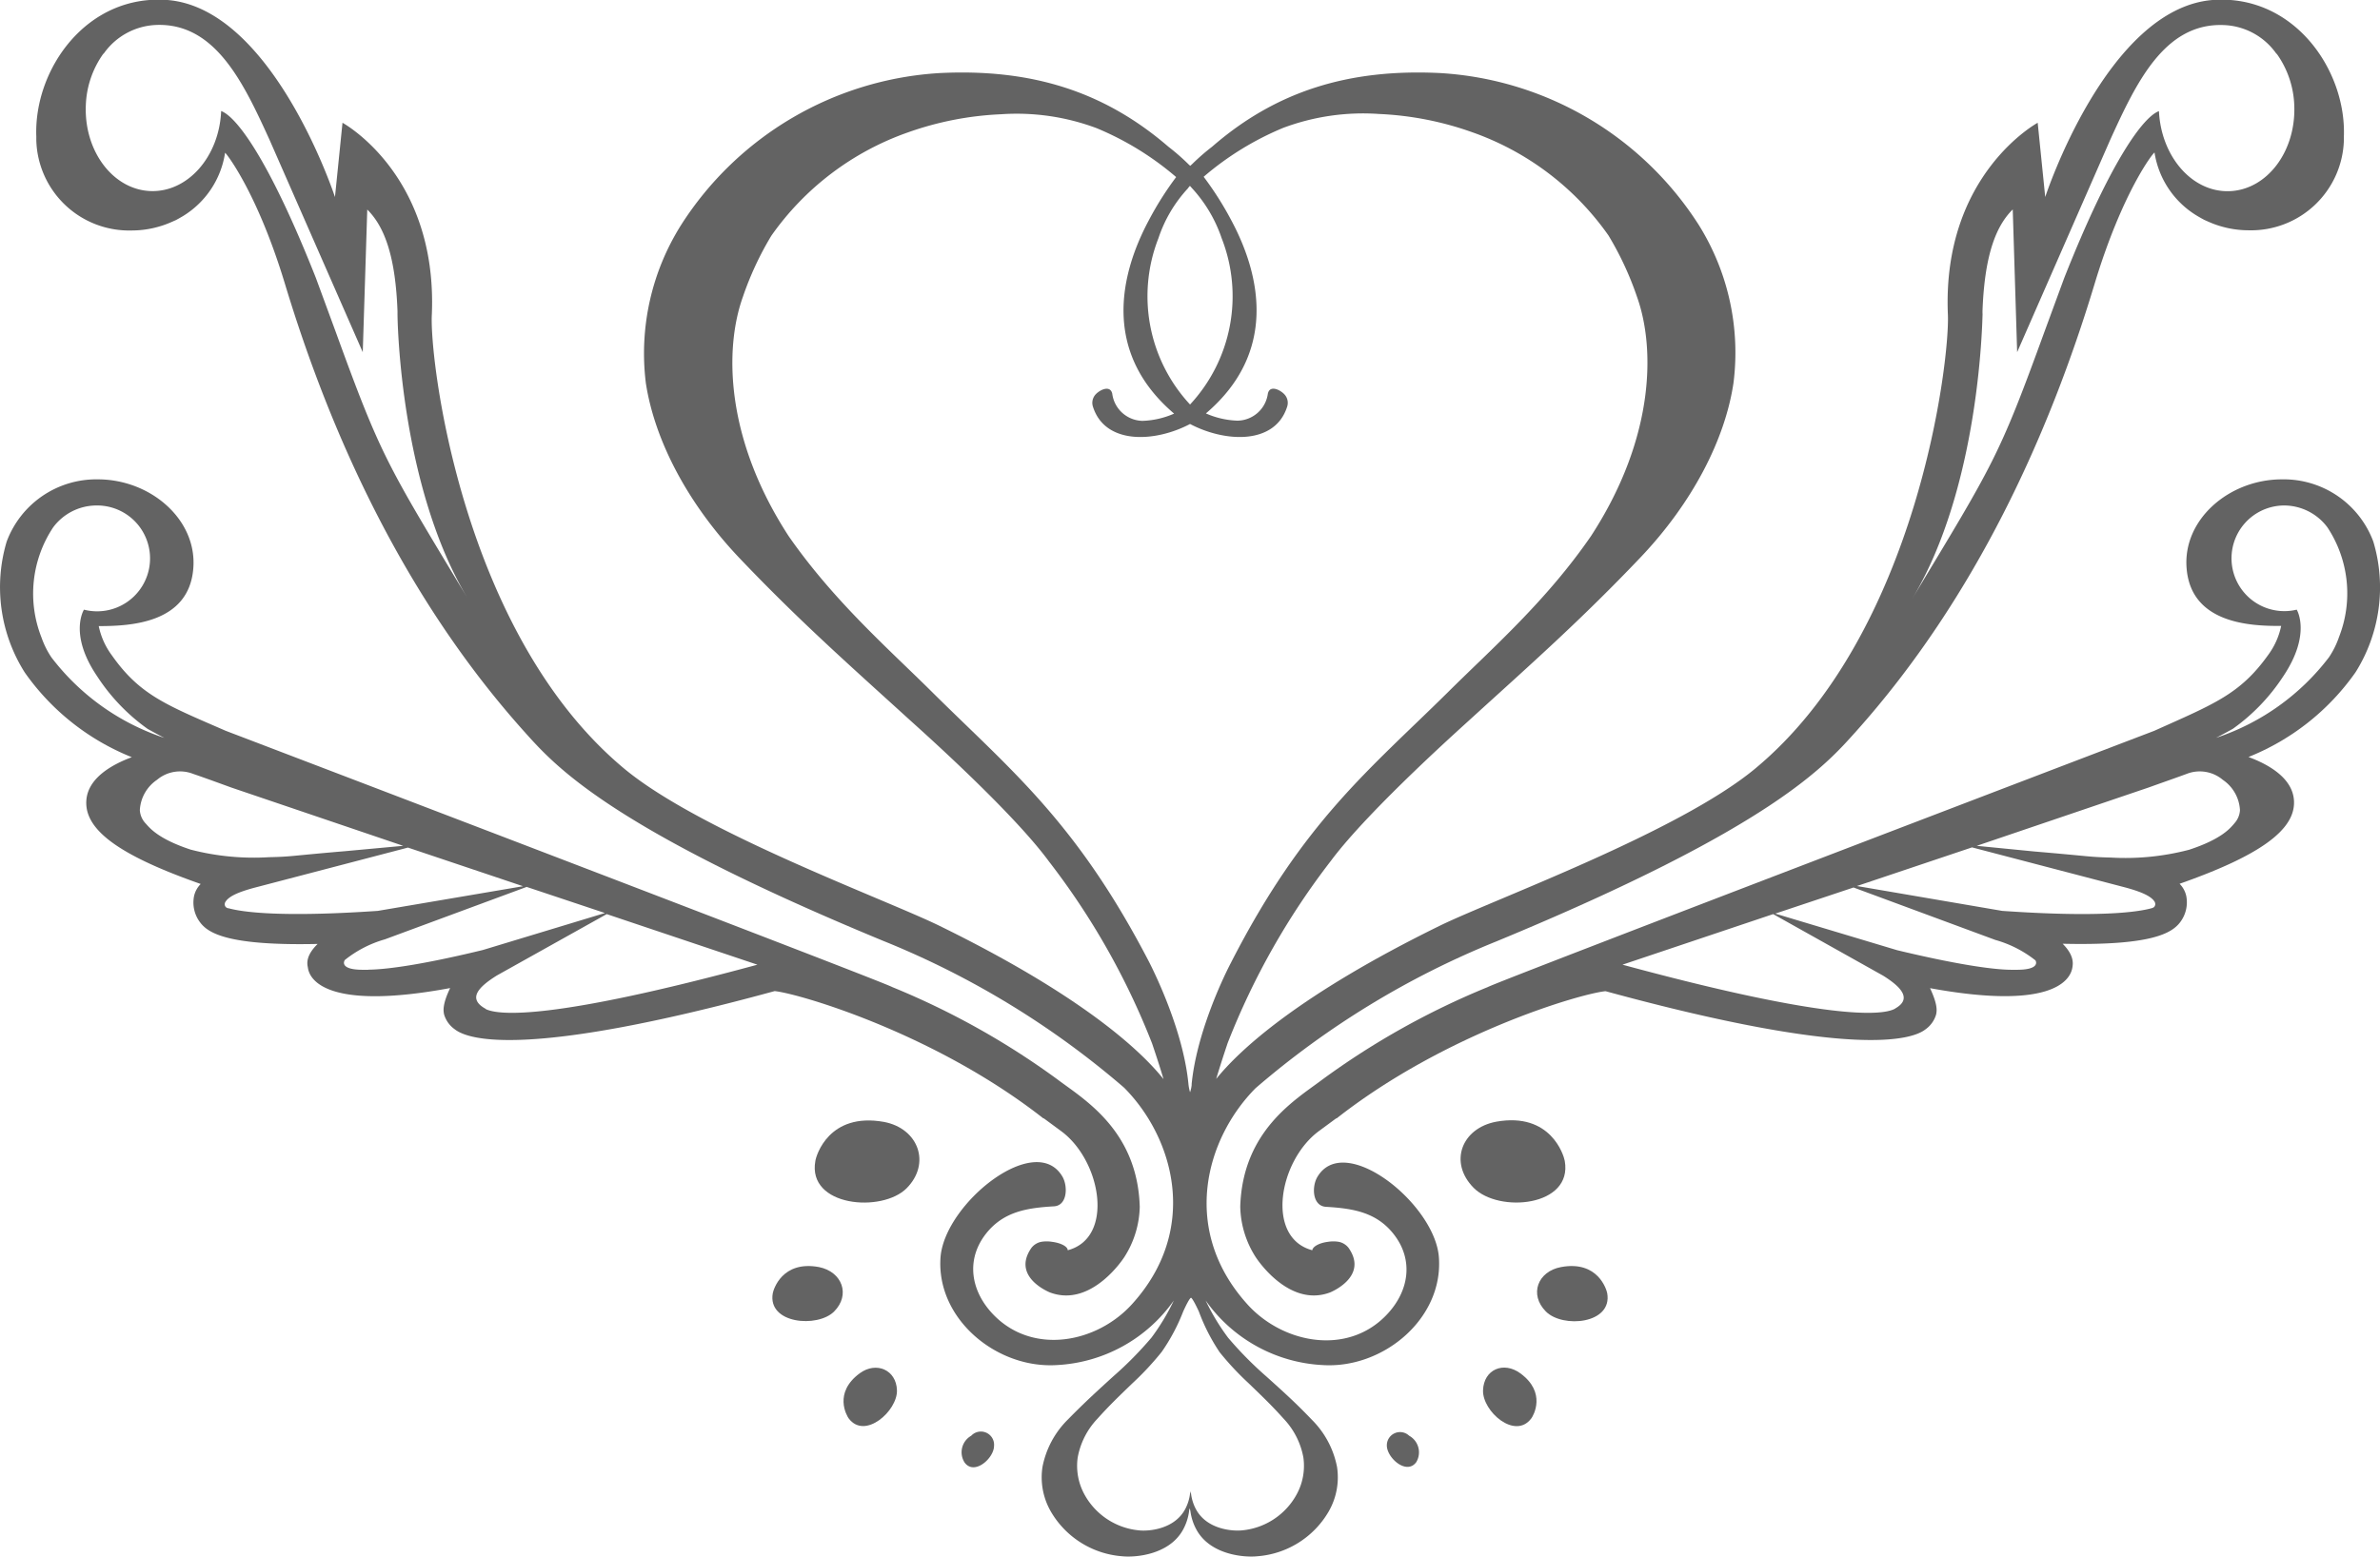
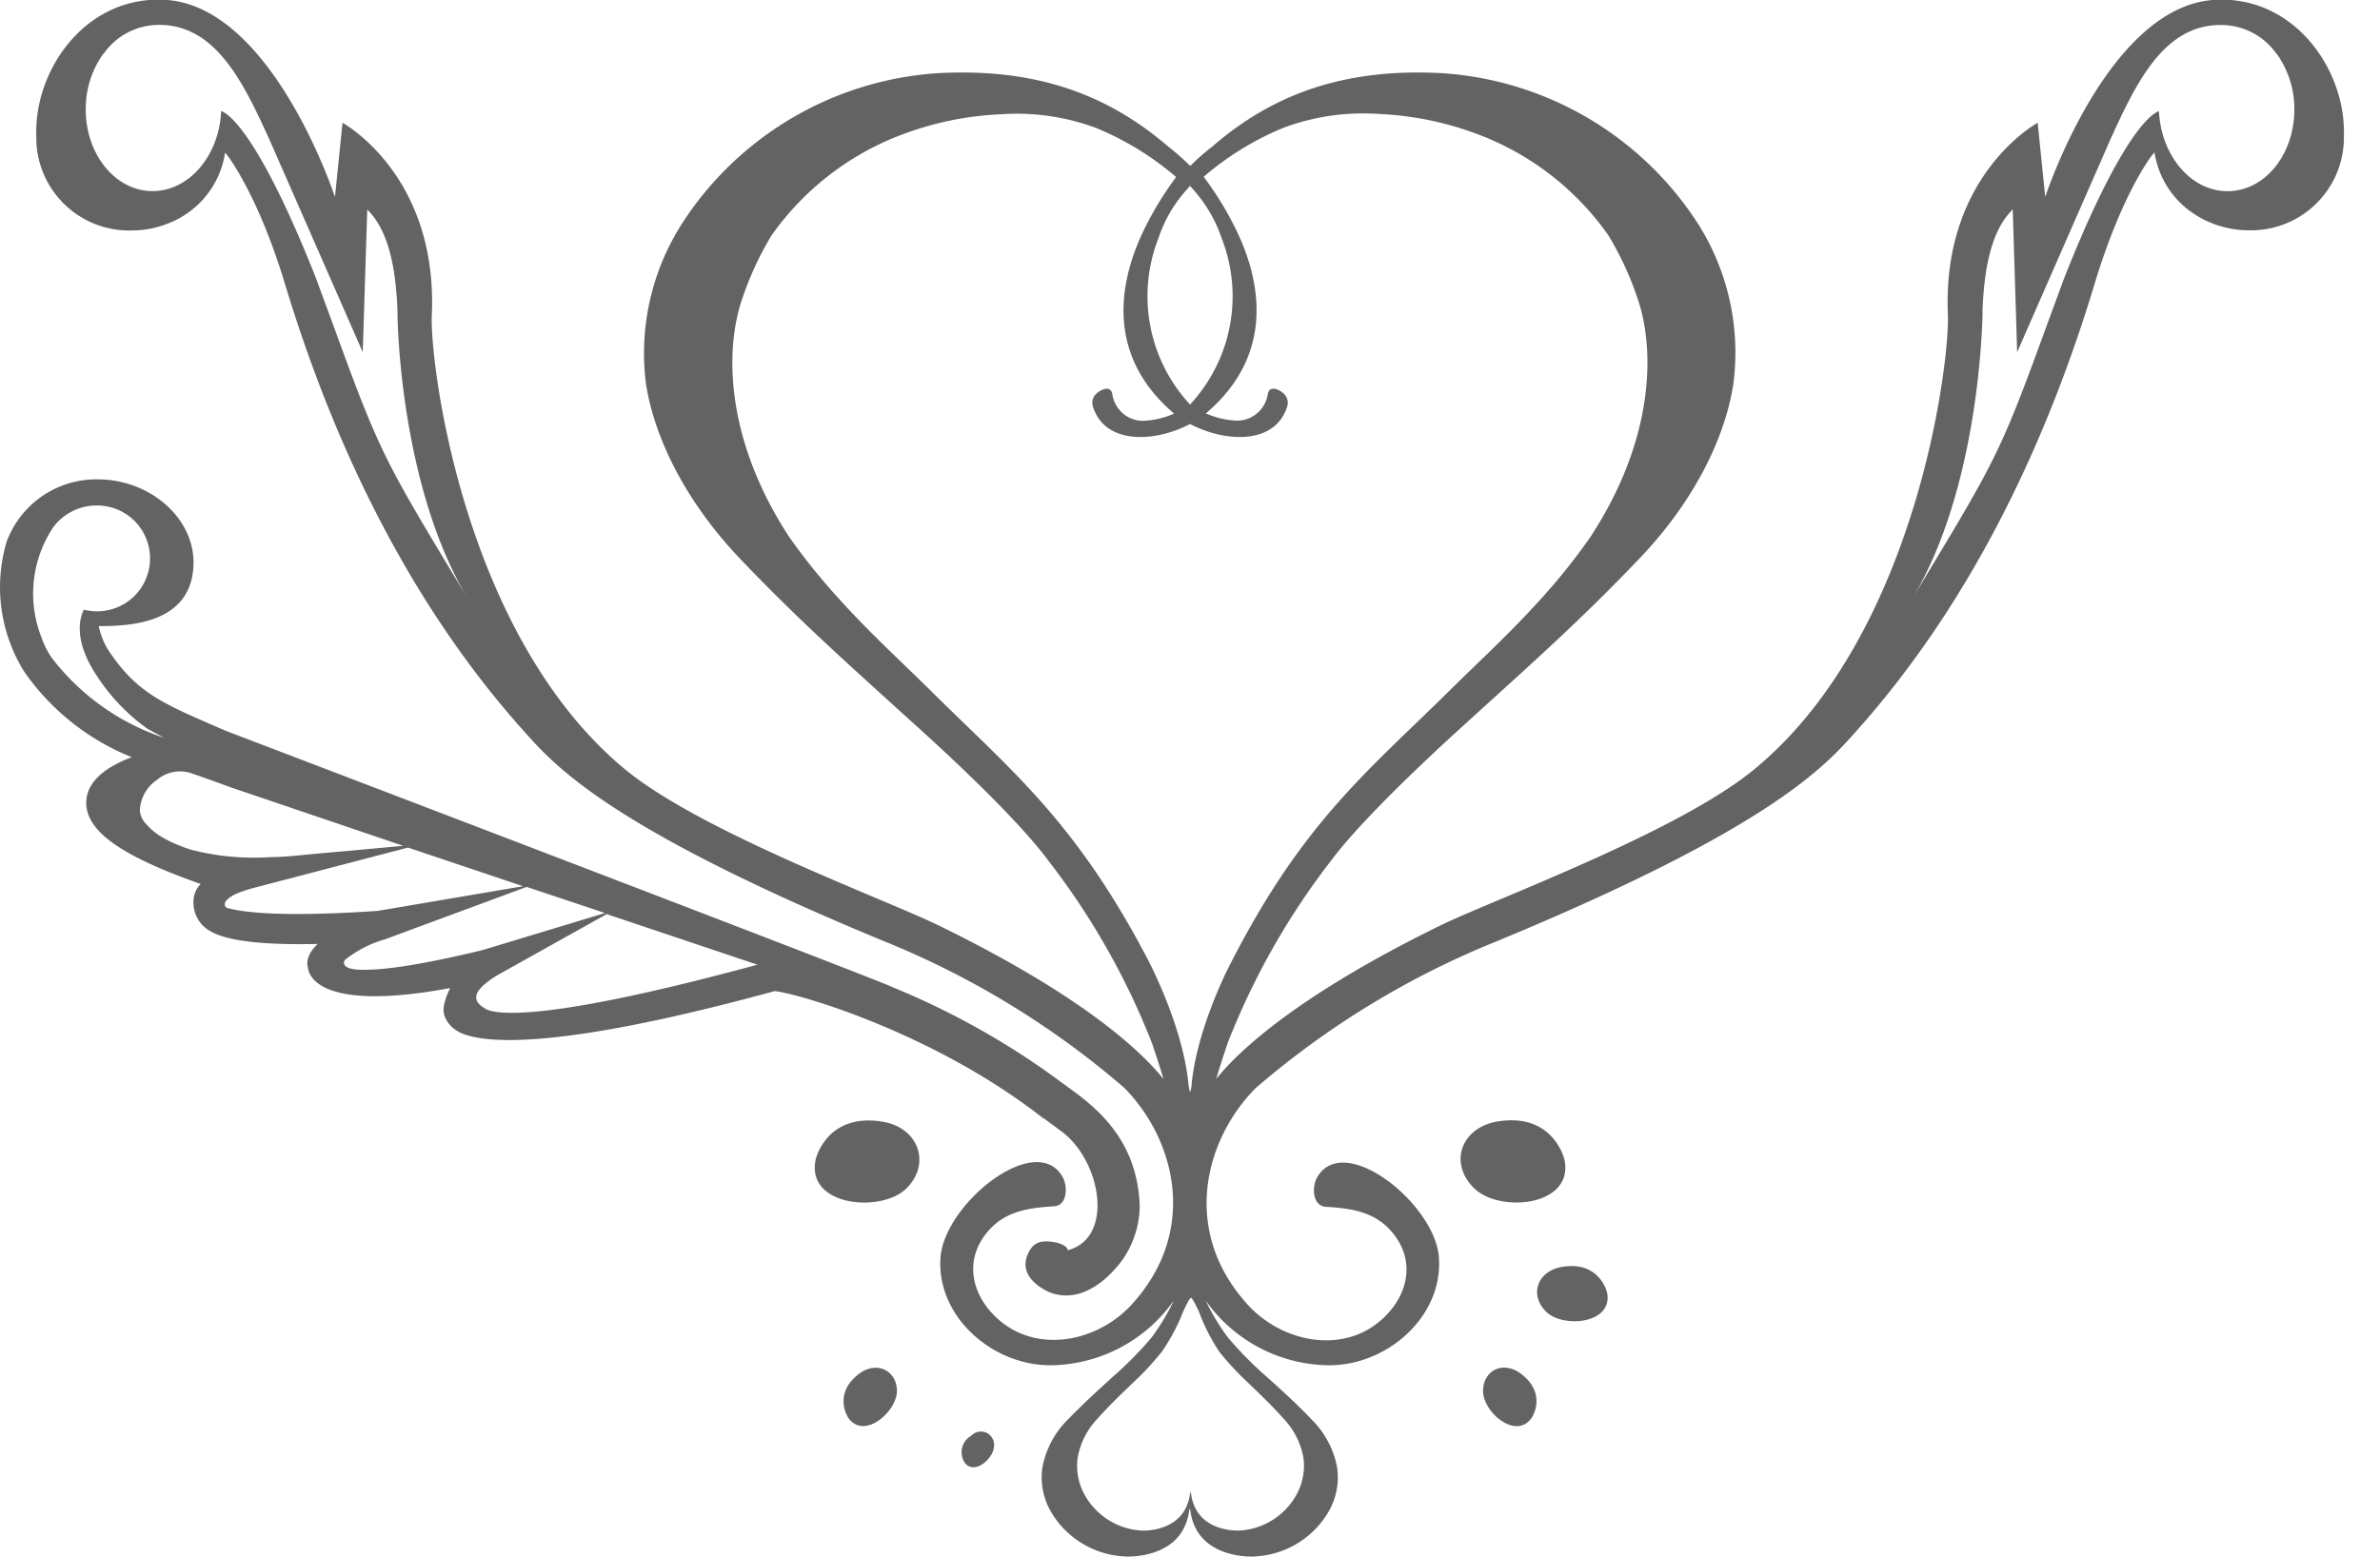
<svg xmlns="http://www.w3.org/2000/svg" viewBox="0 0 243.21 159.16">
  <defs>
    <style>.cls-1{fill:#636363;}</style>
  </defs>
  <title>herz_grau</title>
  <g id="Ebene_2" data-name="Ebene 2">
    <g id="Ebene_1-2" data-name="Ebene 1">
      <path class="cls-1" d="M159.9,118.66c-.1-.56-1.42-5-7-4-3.54.66-4.88,4.16-2.31,6.76S160.74,123.34,159.9,118.66Z" />
      <path class="cls-1" d="M159.52,129.52c-2.38.44-3.28,2.8-1.55,4.54s6.83,1.27,6.27-1.87C164.17,131.82,163.29,128.82,159.52,129.52Z" />
      <path class="cls-1" d="M155.36,140.38c-1.7-1.25-3.74-.41-3.81,1.74s3.28,5.1,4.94,2.86C156.69,144.71,158.06,142.35,155.36,140.38Z" />
-       <path class="cls-1" d="M144,146.76a1.35,1.35,0,0,0-2.28,1c0,1.25,2,3.05,3,1.71A1.94,1.94,0,0,0,144,146.76Z" />
      <path class="cls-1" d="M134.59,120.36c-.55,1-.47,2.89.88,3,2.72.16,5.15.52,6.93,2.77,2.13,2.69,1.57,5.94-.76,8.33-4,4.13-10.55,2.87-14.16-1.12-6.88-7.6-4.3-16.93.82-22.1a88.15,88.15,0,0,1,24.59-15c28.38-11.73,33.7-18.05,36.8-21.5C201.91,61.06,209.42,44.36,214.05,29c2.87-9.49,6.07-13.51,6.12-13.4a9.19,9.19,0,0,0,4.38,6.48l.38.22.31.17.36.16a10.1,10.1,0,0,0,4.2.91,9.49,9.49,0,0,0,9.72-9.23c0-.13,0-.25,0-.38C239.76,7.13,234.39-.62,226.09,0,215.28.89,209,20.14,209,20.14l-.77-7.59s-9.76,5.28-9.18,19.54c.24,4.42-3,32.67-19.73,46.51-7.82,6.47-26.6,13.31-32.13,16-14.47,7.09-20.53,12.73-22.91,15.69.3-1,.67-2.17,1.17-3.66A75.08,75.08,0,0,1,136,88c4-5.38,14.13-14.34,14.33-14.55,6.2-5.64,11.24-10.09,17.32-16.48,5.28-5.56,8.62-12,9.49-17.8A24.63,24.63,0,0,0,173.6,23,33.71,33.71,0,0,0,147.2,7.47C137.82,7,130.38,9.33,123.86,15a22.37,22.37,0,0,0-2,1.74c-.08.08-.23.21-.23.21a2.52,2.52,0,0,1-.23-.21,22.37,22.37,0,0,0-2-1.74C112.83,9.33,105.39,7,96,7.47A33.71,33.71,0,0,0,69.6,23,24.63,24.63,0,0,0,66,39.17C66.9,45,70.24,51.42,75.52,57c6.08,6.39,11.12,10.84,17.32,16.48.21.21,10.38,9.17,14.33,14.55a75.08,75.08,0,0,1,10.56,18.63c.5,1.48.87,2.63,1.17,3.65-2.39-3-8.45-8.6-22.91-15.68-5.53-2.71-24.31-9.55-32.13-16-16.72-13.84-20-42.09-19.73-46.51C44.72,17.82,35,12.55,35,12.55l-.77,7.59S27.93.89,17.12,0C8.82-.62,3.45,7.13,3.71,13.95c0,.13,0,.25,0,.38a9.49,9.49,0,0,0,9.72,9.23,10.1,10.1,0,0,0,4.2-.91l.36-.16.31-.17.38-.22A9.19,9.19,0,0,0,23,15.62c0-.11,3.25,3.91,6.12,13.4,4.64,15.34,12.15,32,24.37,45.67,3.1,3.45,8.42,9.77,36.8,21.5a88.15,88.15,0,0,1,24.59,15c5.12,5.17,7.7,14.5.82,22.1-3.61,4-10.14,5.25-14.16,1.12-2.33-2.39-2.89-5.64-.76-8.33,1.79-2.25,4.21-2.61,6.93-2.77,1.35-.08,1.43-2,.88-3-2.72-4.76-12.08,2.71-12.48,8.23-.44,6.25,5.69,11.36,11.84,11a15.6,15.6,0,0,0,12-6.6,22.46,22.46,0,0,1-2.28,3.79,37.12,37.12,0,0,1-3.88,3.94c-1.68,1.53-3,2.73-4.69,4.46a9.29,9.29,0,0,0-2.57,4.82,7,7,0,0,0,.85,4.55,9.24,9.24,0,0,0,7.28,4.58c1.26.14,4.76-.1,6.21-2.67a5.41,5.41,0,0,0,.64-1.92c0-.11.07-.31.07-.31s.05.2.07.31a5.41,5.41,0,0,0,.64,1.92c1.45,2.57,4.94,2.81,6.21,2.67a9.24,9.24,0,0,0,7.28-4.58,7,7,0,0,0,.85-4.55,9.29,9.29,0,0,0-2.57-4.82c-1.65-1.73-3-2.94-4.69-4.46a37.13,37.13,0,0,1-3.88-3.94,22.46,22.46,0,0,1-2.29-3.8,15.6,15.6,0,0,0,12,6.61c6.16.37,12.29-4.75,11.84-11C146.67,123.07,137.31,115.6,134.59,120.36Zm68-88.29v-.28c.2-5.38,1.24-8.56,3.09-10.38L206.13,36l9.52-21.73c2.65-5.81,5.52-11.9,11.53-11.71a6.88,6.88,0,0,1,5.42,2.9l.08.07h0a9.63,9.63,0,0,1,1.77,5.26c.18,4.69-2.78,8.6-6.6,8.75s-7-3.52-7.23-8.18h0c-1.54.56-4.85,4.85-9.68,17.06l-2,5.44c-4.67,12.84-5.17,13.47-13.53,27.34C202.3,49.75,202.56,32.92,202.6,32.06ZM34.28,33.85l-2-5.44c-4.83-12.21-8.14-16.5-9.68-17.06h0c-.2,4.67-3.42,8.33-7.23,8.18s-6.78-4.06-6.6-8.75a9.63,9.63,0,0,1,1.77-5.26h0l.08-.07A6.88,6.88,0,0,1,16,2.55c6-.2,8.88,5.9,11.53,11.71L37.07,36l.46-14.58c1.85,1.83,2.89,5,3.09,10.38v.28c0,.86.3,17.69,7.2,29.13C39.45,47.32,38.95,46.69,34.28,33.85ZM121.6,19l.24.27a14.33,14.33,0,0,1,3,5.08,16.26,16.26,0,0,1-3.23,17h0a16.26,16.26,0,0,1-3.23-17,13.93,13.93,0,0,1,3-5.08A1.83,1.83,0,0,1,121.6,19Zm3,119.18a29.48,29.48,0,0,0,3,3.22c1.29,1.25,2.33,2.23,3.59,3.64a7.76,7.76,0,0,1,2,3.94,6.08,6.08,0,0,1-.65,3.71,7.11,7.11,0,0,1-5.58,3.74c-1,.11-3.65-.08-4.76-2.18a4.62,4.62,0,0,1-.49-1.57c0-.09-.05-.25-.05-.25s0,.17-.05.25a4.62,4.62,0,0,1-.49,1.57c-1.11,2.1-3.79,2.3-4.76,2.18a7.11,7.11,0,0,1-5.58-3.74,6.08,6.08,0,0,1-.65-3.71,7.76,7.76,0,0,1,2-3.94c1.26-1.41,2.31-2.4,3.59-3.64a29.48,29.48,0,0,0,3-3.22,19.57,19.57,0,0,0,2.19-4.12c.65-1.43.79-1.4.8-1.4s.15,0,.8,1.4A19.57,19.57,0,0,0,124.6,138.17Zm-3-23.48h0v0Zm.18-3.85a3.27,3.27,0,0,1-.17.8,4.69,4.69,0,0,1-.16-.8c-.47-5-3-10.49-4-12.47C110,84,103.32,78.75,95.23,70.72c-4.39-4.36-10-9.25-14.64-15.92-6.5-10-6.57-19.19-4.67-24.47a32.16,32.16,0,0,1,2.9-6.23,28.64,28.64,0,0,1,14-10.58,32.52,32.52,0,0,1,9.46-1.84,23.28,23.28,0,0,1,9.78,1.42,30.23,30.23,0,0,1,8.13,5,32.94,32.94,0,0,0-2.81,4.45c-3,5.63-4.7,13.51,2.6,19.73a8.7,8.7,0,0,1-3.23.74,3.18,3.18,0,0,1-3.09-2.78c-.23-1-1.49-.28-1.82.23a1.27,1.27,0,0,0-.14,1.14c1.26,3.88,6.35,3.61,9.91,1.73h0c3.56,1.88,8.65,2.15,9.91-1.73a1.27,1.27,0,0,0-.14-1.14c-.33-.51-1.6-1.24-1.82-.23A3.18,3.18,0,0,1,126.46,43a8.7,8.7,0,0,1-3.23-.74c7.3-6.22,5.62-14.09,2.6-19.73A32.93,32.93,0,0,0,123,18.07a30.23,30.23,0,0,1,8.13-5,23.28,23.28,0,0,1,9.78-1.42,32.52,32.52,0,0,1,9.46,1.84,28.63,28.63,0,0,1,14,10.58,32.15,32.15,0,0,1,2.9,6.23c1.9,5.28,1.83,14.47-4.67,24.47C158,61.47,152.37,66.37,148,70.72c-8.09,8-14.81,13.24-22.19,27.65C124.77,100.36,122.24,105.88,121.77,110.85Z" />
-       <path class="cls-1" d="M242.53,55.37A9.77,9.77,0,0,0,233.18,49c-5.37,0-10.16,4.1-9.73,9.12.47,5.58,6.41,5.89,9.66,5.86a7.56,7.56,0,0,1-1.35,3c-2.86,4-5.56,5-11.61,7.72,0,0-67.09,25.61-68.12,26.2a79.32,79.32,0,0,0-16.91,9.46c-2.64,2-8.15,5.16-8.38,13a9.9,9.9,0,0,0,1.57,5.13s3.31,5.22,7.59,3.63c0,0,4-1.58,1.91-4.56a1.68,1.68,0,0,0-1-.62,3.41,3.41,0,0,0-1.11,0c-.88.11-1.55.48-1.6.86-4.81-1.28-3.42-9.17.69-12.19l1.75-1.29v0h.05c11.12-8.73,25-12.77,27.48-13,25.63,7,31.41,4.9,32.68,3.91a2.84,2.84,0,0,0,1.1-1.53c.08-.38.17-1-.62-2.69,12,2.2,14.32-.57,14.55-2.14.06-.39.18-1.22-1-2.4,9.09.21,11.15-1.08,12-2.19a3.36,3.36,0,0,0,.63-2.7,2.54,2.54,0,0,0-.68-1.24c8.23-2.89,11.85-5.53,11.69-8.48-.12-2.37-2.7-3.76-4.65-4.48a24.46,24.46,0,0,0,10.94-8.66A16.3,16.3,0,0,0,242.53,55.37Zm-48.84,47.71-.12.07c-1.29.62-6.52,1.22-27.77-4.54l15.4-5.17,11.23,6.29C194.34,100.92,195.38,102.12,193.68,103.08Zm12.46-3.95h-.58c-1.25,0-4.45-.26-11.7-2l-12.46-3.74,8-2.67,14.49,5.36A11.66,11.66,0,0,1,208,98.17C208.14,98.4,208.28,99.12,206.15,99.13Zm13.71-6.29c-1.47.41-5.49.95-15.26.27l-14.84-2.54,11.76-3.95,15.68,4.1c1.84.5,2.51.91,2.86,1.29l.11.15a.5.5,0,0,1,.07.33C220.19,92.68,220.12,92.77,219.86,92.84Zm8.46-8.66c-.35.38-1.16,1.55-4.61,2.68a25.67,25.67,0,0,1-8,.8c-2.32-.06-1.93-.12-7.81-.62L202,86.46l17.53-5.95c1.87-.67,2.83-1,3.94-1.41a3.65,3.65,0,0,1,3.67.61,4,4,0,0,1,1.76,3.1A2.16,2.16,0,0,1,228.32,84.17Zm10.68-19a8.9,8.9,0,0,1-1,2,24,24,0,0,1-11.54,8.24c.54-.28,1.12-.59,1.71-.92a19.94,19.94,0,0,0,5.18-5.41c2.87-4.3,1.35-6.77,1.35-6.77h0a5.4,5.4,0,1,1-1.28-10.65,5.53,5.53,0,0,1,4.42,2.24A12.23,12.23,0,0,1,239,65.17Z" />
      <path class="cls-1" d="M90.32,114.68c-5.6-1-6.92,3.42-7,4-.84,4.68,6.82,5.31,9.33,2.78S93.86,115.34,90.32,114.68Z" />
-       <path class="cls-1" d="M83.69,129.52c-3.77-.7-4.65,2.3-4.72,2.67-.56,3.14,4.58,3.57,6.27,1.87S86.07,130,83.69,129.52Z" />
      <path class="cls-1" d="M87.85,140.38c-2.7,2-1.32,4.33-1.13,4.6,1.66,2.24,5-.77,4.94-2.86S89.55,139.13,87.85,140.38Z" />
      <path class="cls-1" d="M99.25,146.76a1.94,1.94,0,0,0-.67,2.75c1,1.34,3-.46,3-1.71A1.35,1.35,0,0,0,99.25,146.76Z" />
      <path class="cls-1" d="M106.62,114.32h.05v0l1.75,1.29c4.11,3,5.5,10.92.69,12.19,0-.38-.71-.75-1.6-.86a3.41,3.41,0,0,0-1.11,0,1.68,1.68,0,0,0-1,.62c-2.09,3,1.91,4.56,1.91,4.56,4.28,1.59,7.59-3.63,7.59-3.63a9.9,9.9,0,0,0,1.57-5.13c-.23-7.83-5.73-11-8.38-13a79.32,79.32,0,0,0-16.91-9.46c-1-.59-68.12-26.2-68.12-26.2C17,72.06,14.3,71.06,11.44,67a7.56,7.56,0,0,1-1.35-3c3.25,0,9.19-.28,9.66-5.86C20.18,53.13,15.4,49,10,49A9.77,9.77,0,0,0,.68,55.37,16.3,16.3,0,0,0,2.53,68.74,24.46,24.46,0,0,0,13.47,77.4c-1.95.72-4.53,2.11-4.65,4.48-.16,3,3.46,5.59,11.69,8.48a2.54,2.54,0,0,0-.68,1.24,3.36,3.36,0,0,0,.63,2.7c.84,1.11,2.91,2.39,12,2.19-1.21,1.18-1.09,2-1,2.4C31.65,100.45,34,103.23,46,101c-.79,1.65-.7,2.31-.62,2.69a2.84,2.84,0,0,0,1.1,1.53c1.27,1,7,3.11,32.68-3.91C81.59,101.55,95.49,105.59,106.62,114.32ZM5.25,67.19a8.9,8.9,0,0,1-1-2A12.23,12.23,0,0,1,5.43,53.91a5.53,5.53,0,0,1,4.42-2.24A5.41,5.41,0,1,1,8.58,62.32h0S7,64.8,9.91,69.1a19.94,19.94,0,0,0,5.18,5.41c.58.32,1.16.64,1.71.92A24,24,0,0,1,5.25,67.19ZM19.49,86.85c-3.44-1.13-4.25-2.3-4.61-2.68a2.16,2.16,0,0,1-.59-1.36,4,4,0,0,1,1.76-3.1,3.65,3.65,0,0,1,3.67-.61c1.11.38,2.07.73,3.94,1.41L41.2,86.46,35.34,87c-5.88.5-5.49.57-7.81.62A25.67,25.67,0,0,1,19.49,86.85Zm3.86,6c-.26-.06-.33-.16-.38-.34a.5.5,0,0,1,.07-.33l.11-.15c.35-.39,1-.79,2.86-1.29l15.68-4.1,11.76,3.95L38.61,93.11C28.83,93.78,24.82,93.25,23.35,92.84Zm14.29,6.28h-.58c-2.13,0-2-.73-1.82-1a11.66,11.66,0,0,1,4.09-2.11l14.49-5.36,8,2.67L49.34,97.11C42.09,98.87,38.89,99.11,37.64,99.12Zm12,4-.12-.07c-1.7-1-.66-2.15,1.26-3.35L62,93.44l15.4,5.17C56.17,104.37,50.93,103.77,49.64,103.15Z" />
    </g>
  </g>
</svg>